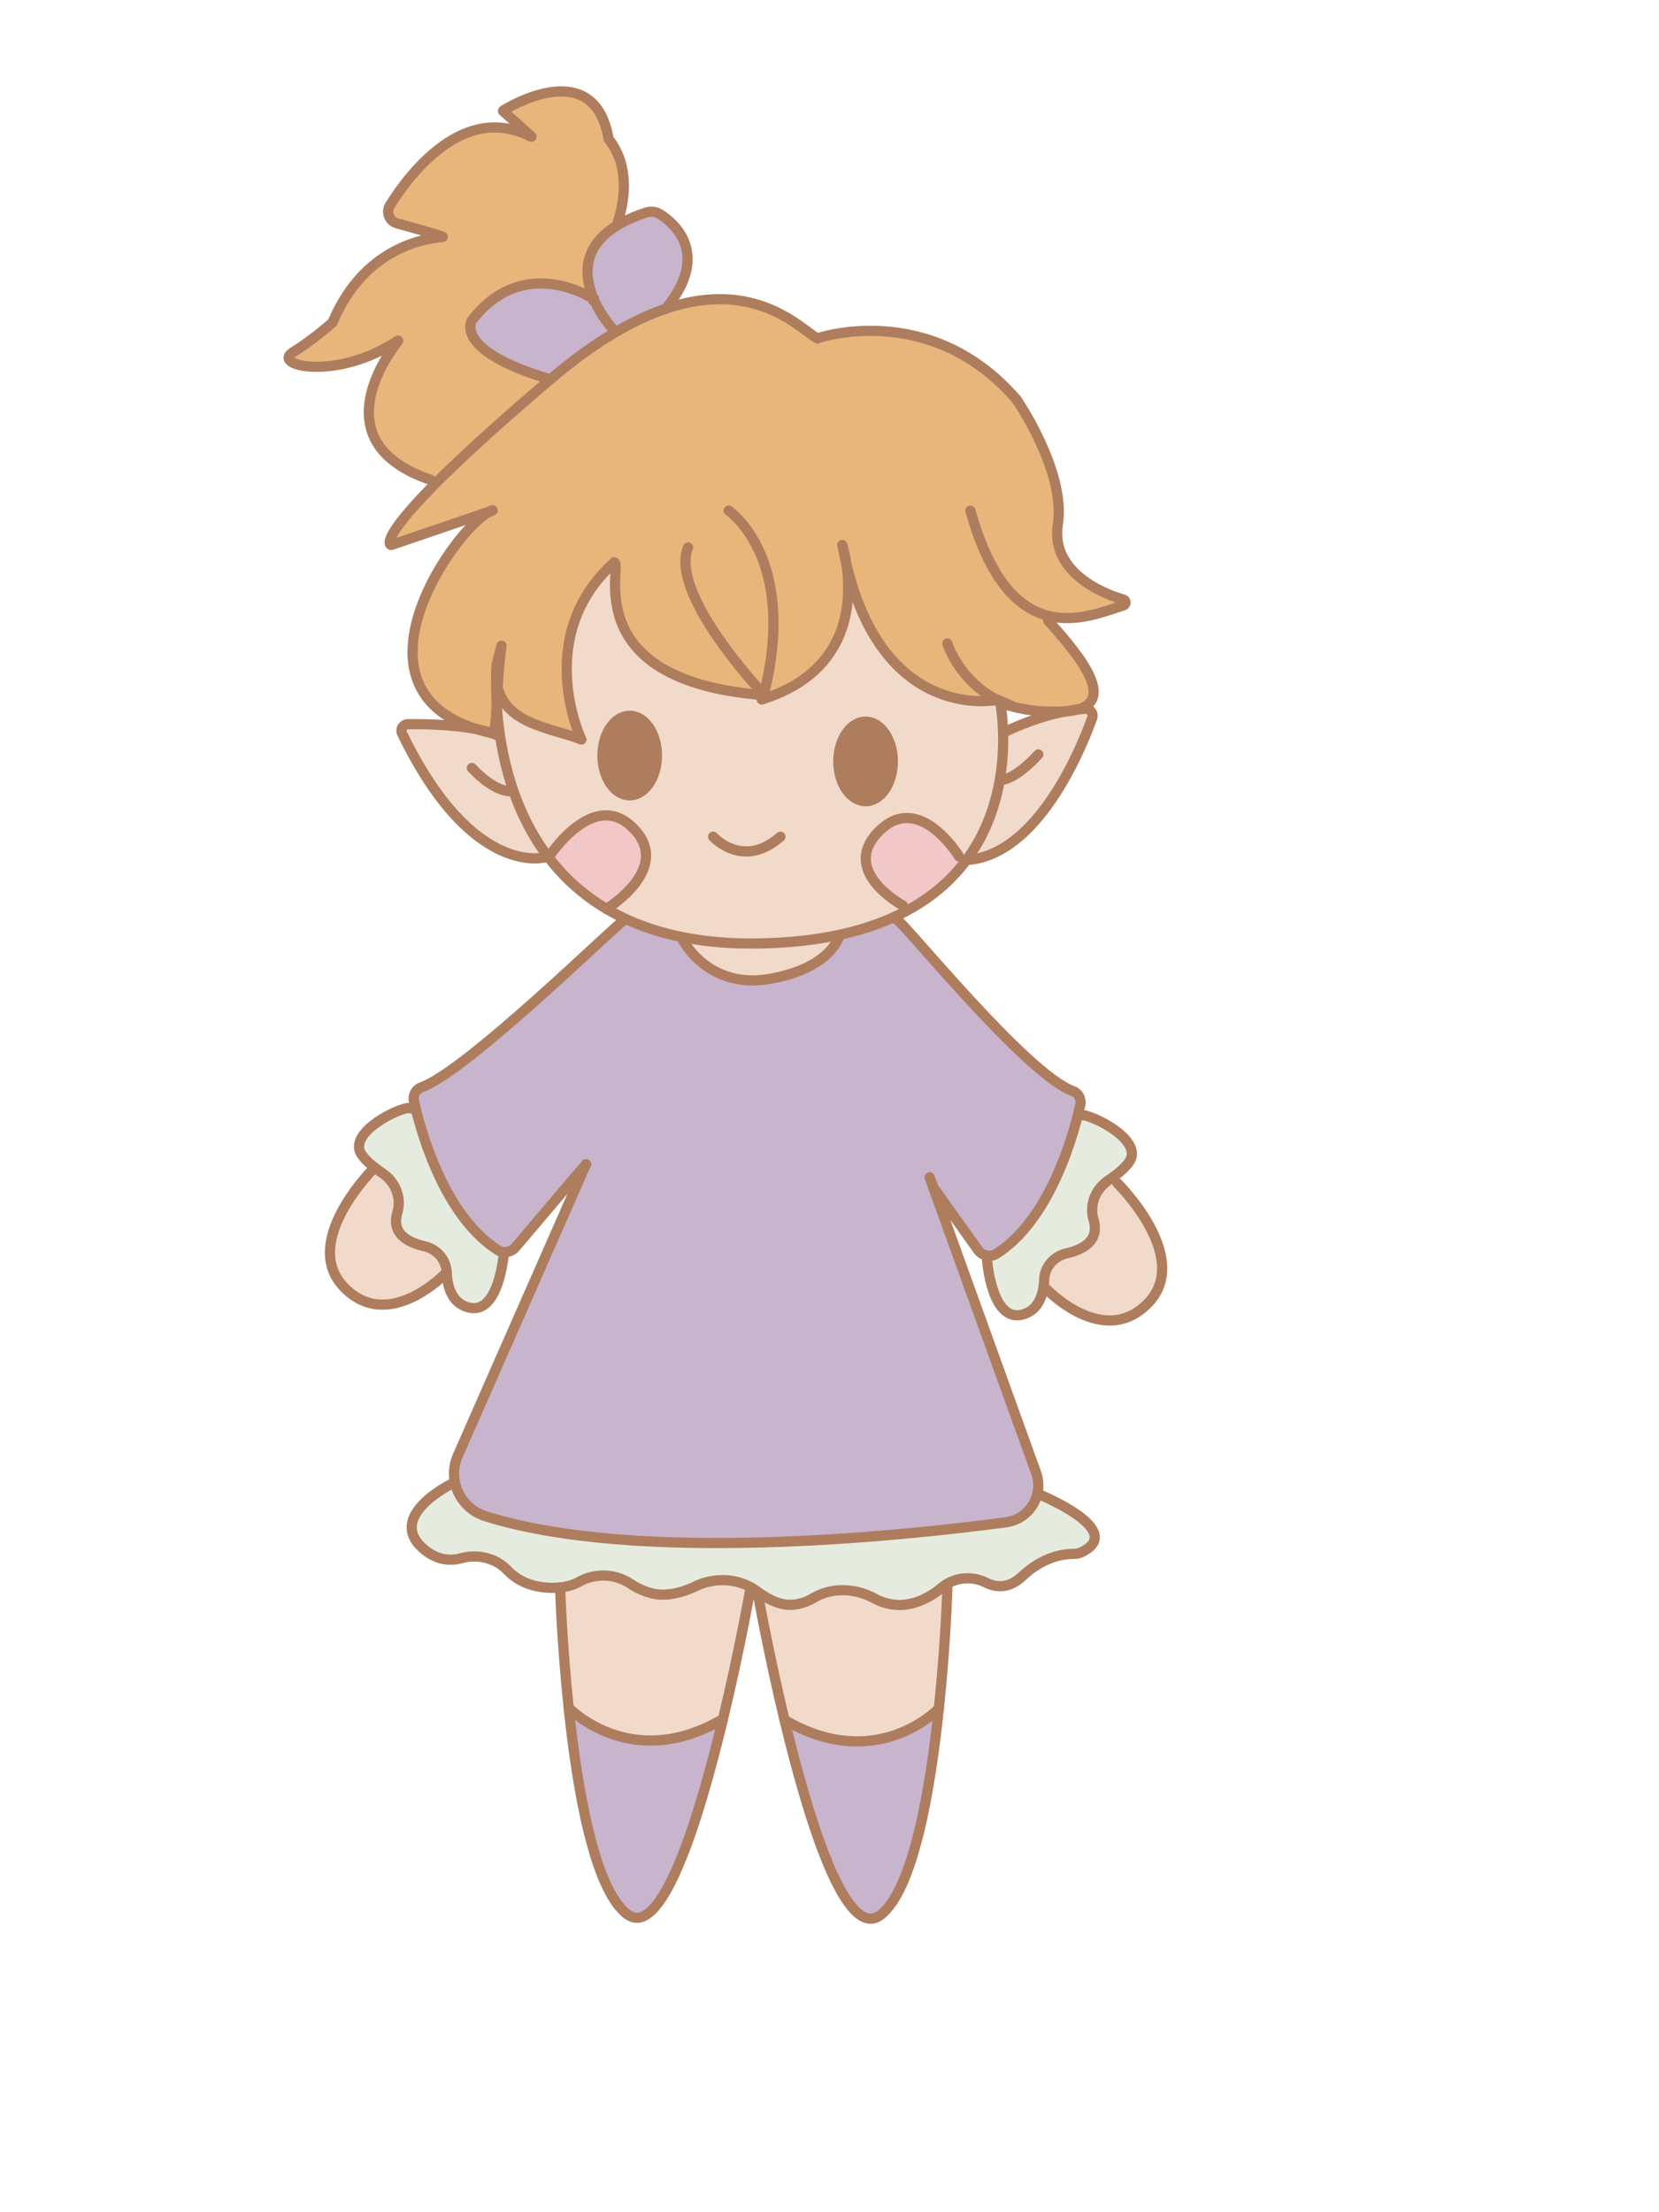
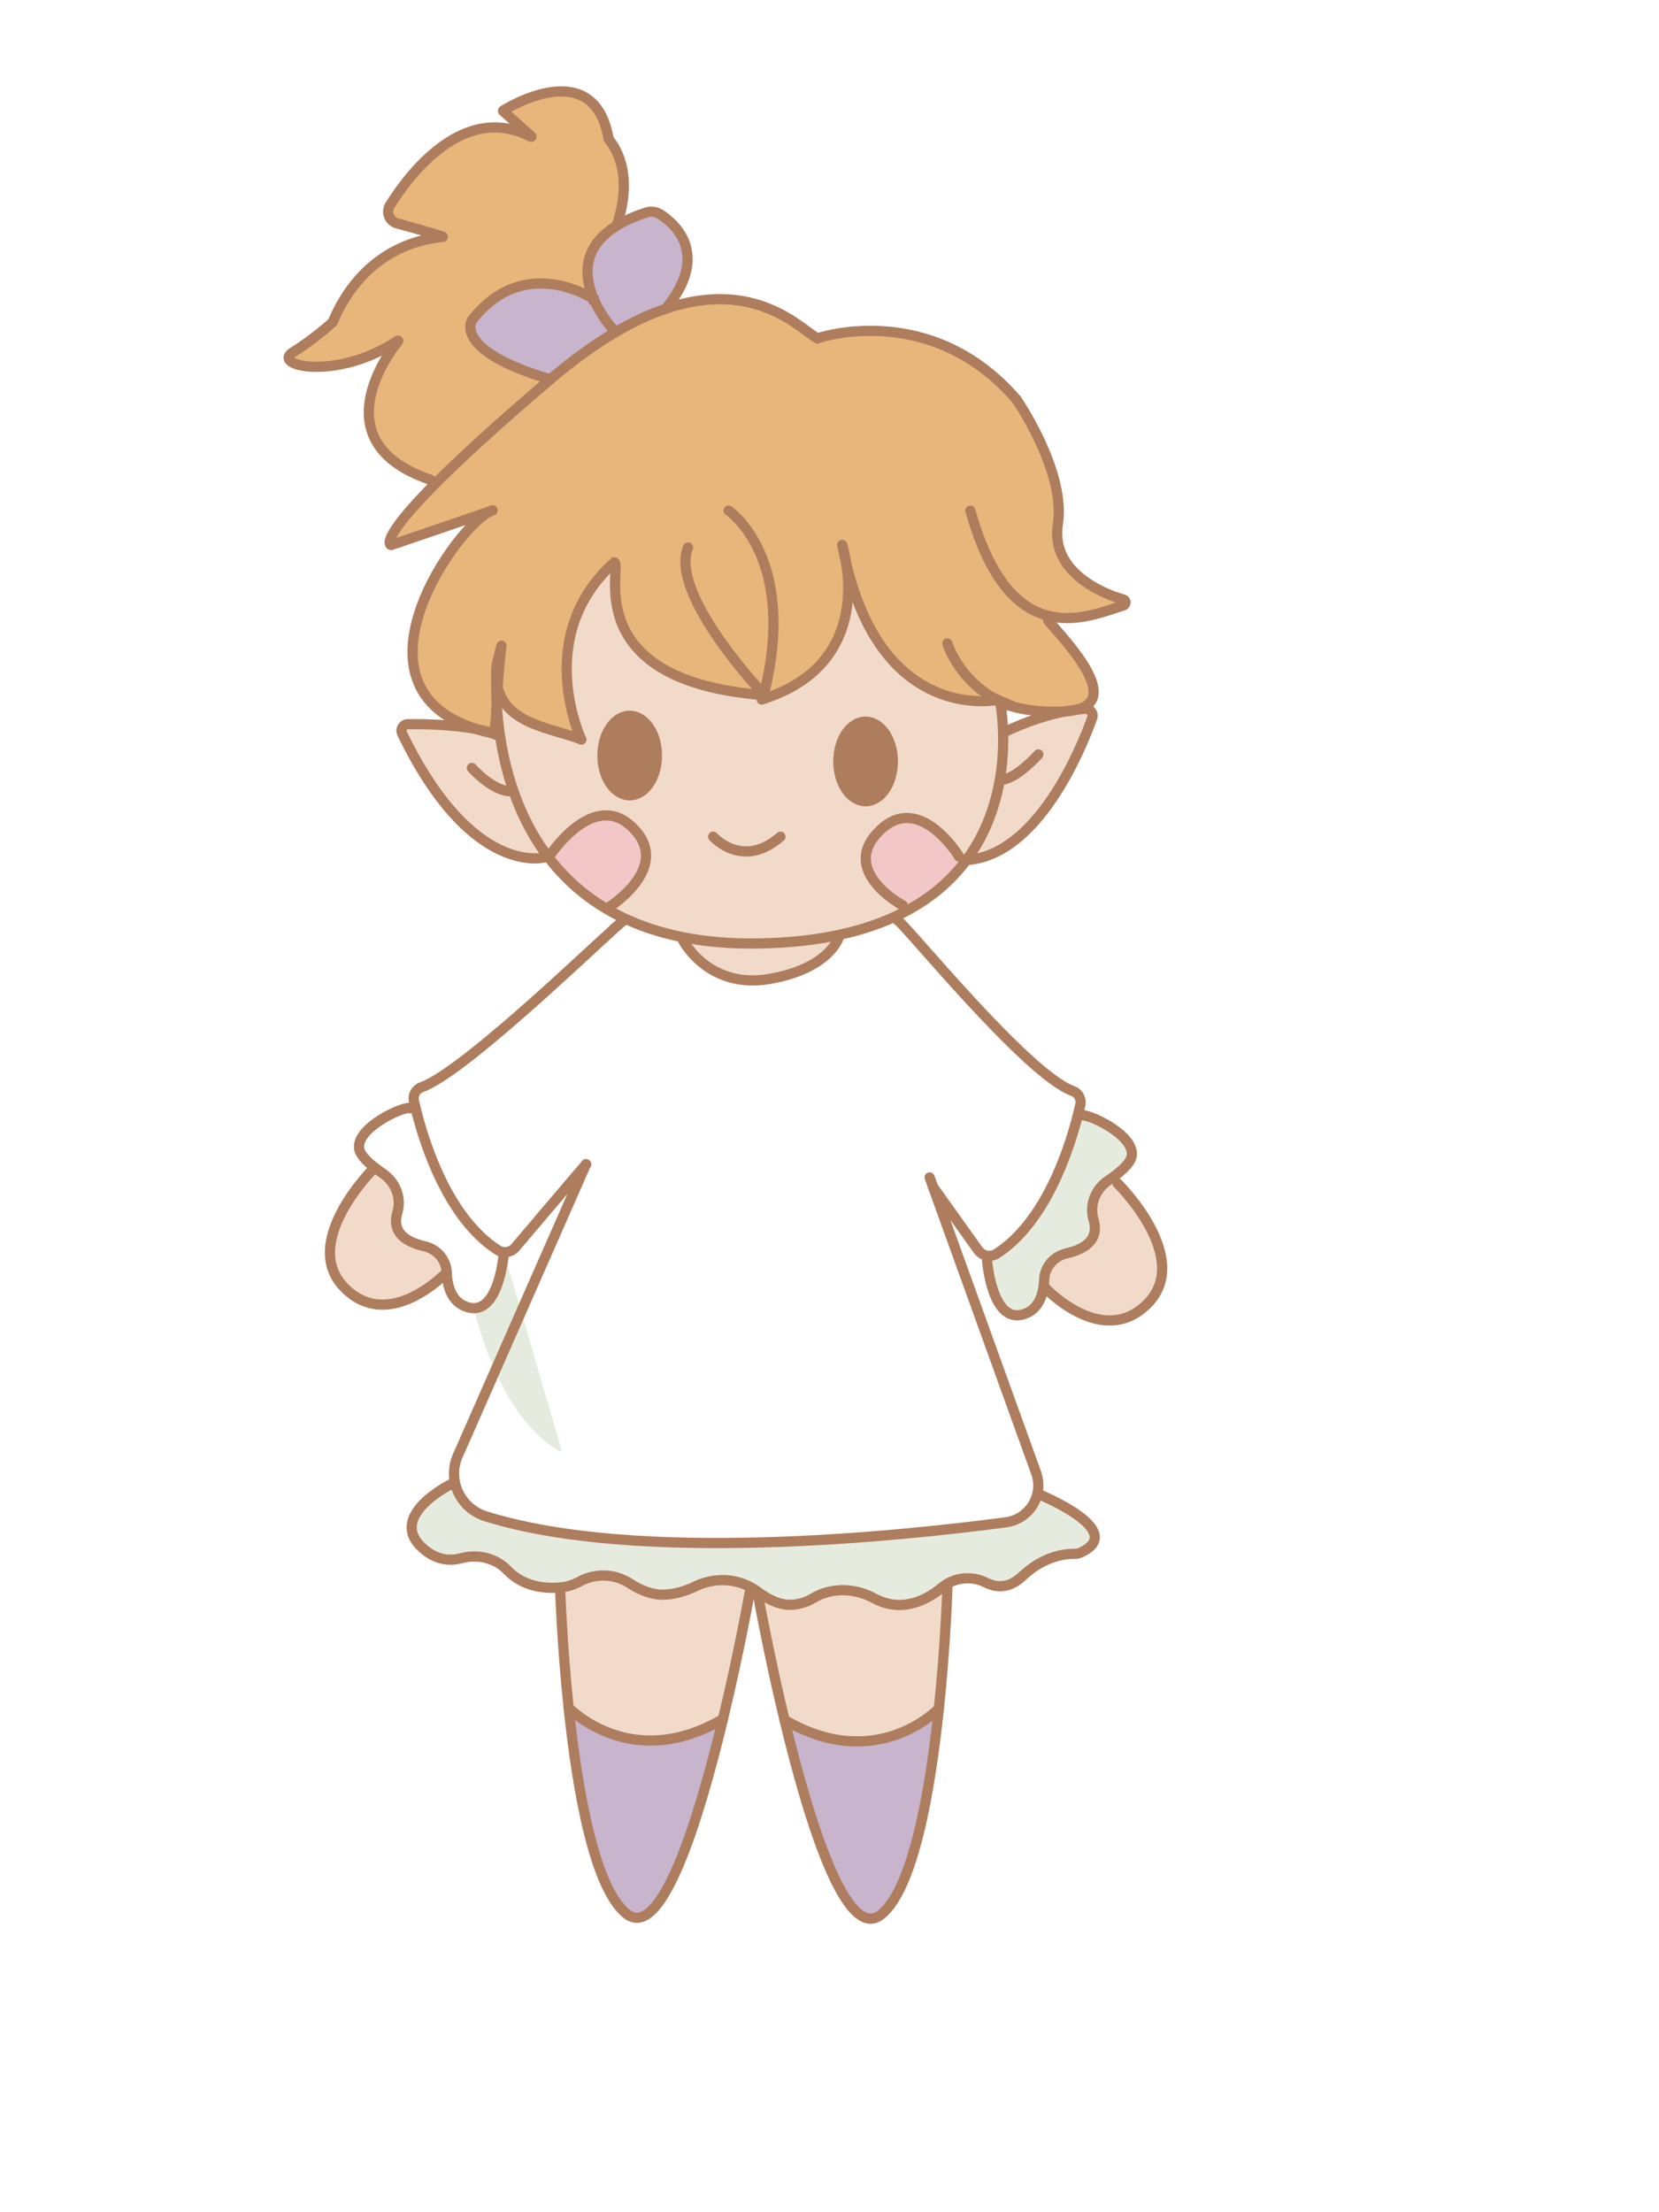
<svg xmlns="http://www.w3.org/2000/svg" id="Layer_2" viewBox="0 0 488.5 651.33">
  <defs>
    <style>
      .cls-1 {
        fill: none;
        stroke: #ae7d5e;
        stroke-linecap: round;
        stroke-miterlimit: 10;
        stroke-width: 3px;
      }

      .cls-2 {
        fill: #f1daca;
      }

      .cls-3 {
        fill: #e8b67b;
      }

      .cls-4 {
        fill: #c8b4cd;
      }

      .cls-5 {
        fill: #e6ebdf;
      }

      .cls-6 {
        fill: #ae7d5e;
      }

      .cls-7 {
        fill: #f1c7c8;
      }
    </style>
  </defs>
  <g>
    <path class="cls-2" d="M329.06,348.41s22.17,21.79,8.92,35.33c-13.25,13.55-30.15-4.49-30.15-4.49l-.6-.11c.13-.82.21-1.65.24-2.45.15-3.76,2.93-6.85,6.61-7.68,4.75-1.07,9.78-3.66,7.91-9.94-1.29-4.34.57-8.97,4.32-11.49l2.75.83Z" />
    <path class="cls-5" d="M318.19,328.43c1.13-1.06,16.12,5.5,15.04,11.93-.38,2.27-3.57,4.96-6.92,7.22-3.75,2.52-5.61,7.15-4.32,11.49,1.87,6.28-3.16,8.87-7.91,9.94-3.68.83-6.46,3.92-6.61,7.68-.03.8-.11,1.63-.24,2.45-.56,3.47-2.17,6.81-6.1,7.89-9.13,2.5-10.47-15.9-10.47-15.9l.18-1.41c.88.11,1.8-.08,2.6-.59,14.3-9.16,21.25-30.24,23.96-40.89l.79.19Z" />
    <path class="cls-3" d="M144.66,150.4c.18-.05.31-.1.38-.13-.05.02-.12.04-.21.07-.06.02-.11.04-.17.06ZM144.54,150.45c-4.18,1.45-29.2,9.97-29.2,9.97-.37.34-4.08-.91,12.43-17.62,7.08-7.16,17.89-17.17,34.27-31.11,6.68-5.68,12.87-10.12,18.59-13.53,5.57-3.32,10.7-5.68,15.41-7.26h0c26.6-8.99,40,6.26,44.63,8.72,0,0,33.16-11.53,58.68,18.04,0,0,14.57,21.16,12.14,36.66-2.17,13.87,12.65,20.31,19.33,22.21.85.24.79,1.48-.05,1.74-5.13,1.56-13.37,5.12-21.82,3.11l-.33,1.31c6.19,7.14,20.95,22.87,8.66,26.21,0,0-.02,0-.03,0-1.05.13-2.23.3-3.55.56h0c-.23.02-.47.03-.71.04-6.98.3-12.36-.7-15.83-1.76-1.29-.5-2.49-1.06-3.61-1.66.18-.03.28-.05.28-.05-.48-.21-.8-.32-.99-.34-.36-.08-.23.12.35.46-4.67.71-33.63,3.32-43.98-40.14-.35-2.22-.78-4-1.1-5.15.34,1.79.7,3.5,1.1,5.15,1.65,10.65,1.23,31.31-24.03,39.66l-.33-1.02h0c-55.17-4.23-41.29-38.71-43.94-39.07-24.2,21.71-9.72,52.13-9.72,52.13-8.41-3.26-22.06-4.41-24.64-15.38.22-3.46.55-7.53,1.12-12.16h0c-.12.27-1.35,5.23-1.35,5.23-.19,1.45-.24,2.78-.17,4.01h0c-.05,1.9-.05,4.54.12,7.73-.28,5.5-.42,8.55-1.42,8.72-1.35-.47-2.87-.86-4.47-1.18-40-12.49-5.49-60.3,4.18-64.23Z" />
    <path class="cls-2" d="M319.55,208.69c1.46-.1,2.54,1.35,2.04,2.73-3.44,9.53-16.19,40.5-37.04,41.81,9.46-12.7,11.02-27.48,10.83-36.91,0-.21-.01-.41-.02-.61h.02c7.46-3.58,13.7-5.37,18.31-6.25h0c1.38-.1,2.55-.28,3.55-.56.01,0,.02,0,.03,0,.85-.1,1.61-.17,2.27-.21Z" />
    <path class="cls-5" d="M305.75,439.89s26.65,10.75,12.44,17.23c-.55.25-1.16.37-1.81.37-5.48-.03-10.68,2.37-14.74,6.04-.34.31-.7.62-1.07.95-3.73,3.28-7.35,2.94-10.26,1.48-4.22-2.12-9.37-1.58-12.99,1.46-2.94,2.46-6.78,4.68-11.32,5.08-3.2.28-6.14-.59-8.71-1.97-5.61-3.01-12.42-3.24-17.88.02-1.56.93-3.39,1.62-5.51,1.88-3.7.45-7.39-1.28-10.53-3.59-.11-.07-.21-.14-.31-.22-.57-.43-1.15-.81-1.76-1.16-5.04-2.88-11.29-2.95-16.61-.37-2.59,1.25-5.56,2.22-8.77,2.4-3.78.21-7.35-1.27-10.38-3.26-4.48-2.95-10.31-3.15-14.99-.52-1.48.83-3.32,1.45-5.62,1.69-1.25.13-2.65.15-4.19.02-5.35-.44-8.92-2.58-11.3-5.08-3.48-3.65-8.77-4.87-13.65-3.56-3.46.93-7.55.57-11.59-3.21-10.16-9.5,8.95-18.77,8.95-18.77l.84-.18c.98,4.47,4.27,8.33,9,9.81,44.77,14,122,5.91,153.19,1.78,4.76-.63,8.28-4.14,9.27-8.4l.3.08Z" />
-     <path class="cls-4" d="M274.73,349.45l30.3,84.01c.8,2.13.9,4.33.42,6.35-.99,4.26-4.51,7.77-9.27,8.4-31.19,4.13-108.42,12.22-153.19-1.78-4.73-1.48-8.02-5.34-9-9.81-.54-2.44-.38-5.07.62-7.59l37.94-86.24c-.55.59-20.57,24.19-20.57,24.19-.85,1.18-2.24,1.8-3.61,1.68-.61-.04-1.21-.24-1.76-.59-14.58-9.29-21.54-30.98-24.15-41.45-.22-.89-.41-1.7-.57-2.41-.39-1.72.53-3.48,2.18-4.07,13.65-4.88,57.76-48.42,59.63-49.13l.27-.57c5.05,2.36,10.77,4.25,17.24,5.53l-.15.78s7.39,14.58,25.46,11.48c18.07-3.09,20.56-12.51,20.56-12.51l-.1-.45c6.39-1.37,11.95-3.24,16.79-5.5l.58,1.24c1.88.71,37.92,45.35,51.56,50.22,1.66.59,2.57,2.36,2.19,4.07-.19.85-.42,1.84-.7,2.94-2.71,10.65-9.66,31.73-23.96,40.89-.8.51-1.72.7-2.6.59-1.11-.13-2.16-.73-2.86-1.7l-13.25-18.57Z" />
    <path class="cls-2" d="M225.17,205.67c25.26-8.35,25.68-29.01,24.03-39.66,10.35,43.46,39.31,40.85,43.98,40.14.31.18.76.41,1.33.65.11.57.72,3.93.85,8.91.01.2.02.4.02.61.19,9.43-1.37,24.21-10.83,36.91-.06,0-.12.01-.18.01l-1.94-1.03s-11.33-18.73-22.93-8.11c-13.19,12.08,6.37,22.5,6.37,22.5l1.02,1.61c-1,.54-2.04,1.06-3.12,1.56-4.84,2.26-10.4,4.13-16.79,5.5-6.81,1.47-14.57,2.35-23.39,2.51-8.32.15-15.74-.51-22.38-1.81-6.47-1.28-12.19-3.17-17.24-5.53-1.89-.89-3.68-1.84-5.39-2.85,0,0,20.4-12.32,7.2-24.4-11.6-10.62-24.26,9.25-24.26,9.25-.11-.13-.21-.27-.32-.41-11.36-15.13-14.31-33.47-14.95-44.89.08-1.44.17-3.05.28-4.81,2.58,10.97,16.23,12.12,24.64,15.38,0,0-14.48-30.42,9.72-52.13,2.65.36-11.23,34.84,43.94,39.07h0l.33,1.02ZM262.9,224.19c0-6.47-3.59-11.71-8.02-11.71s-8.03,5.24-8.03,11.71,3.59,11.7,8.03,11.7,8.02-5.24,8.02-11.7ZM193.44,222.46c0-6.47-3.59-11.71-8.02-11.71s-8.03,5.24-8.03,11.71,3.59,11.7,8.03,11.7,8.02-5.24,8.02-11.7Z" />
    <path class="cls-7" d="M284.37,253.24c.06,0,.12-.01.18-.01-4.16,5.61-9.88,10.81-17.66,14.98l-1.02-1.61s-19.56-10.42-6.37-22.5c11.6-10.62,22.93,8.11,22.93,8.11l1.94,1.03Z" />
    <path class="cls-2" d="M277.32,467.42l1.64.24s-.48,16.18-2.51,35.4c-.58.6-18.7,19.08-45.45,3.32-4.79-19.9-7.86-37.22-7.86-37.22l.23-.32c3.14,2.31,6.83,4.04,10.53,3.59,2.12-.26,3.95-.95,5.51-1.88,5.46-3.26,12.27-3.03,17.88-.02,2.57,1.38,5.51,2.25,8.71,1.97,4.54-.4,8.38-2.62,11.32-5.08Z" />
    <path class="cls-4" d="M276.45,503.06c-2.53,24.08-7.49,52.93-16.99,60.63-10.25,8.31-21.28-27.42-28.46-57.31,26.75,15.76,44.87-2.72,45.45-3.32Z" />
    <path class="cls-6" d="M254.88,212.48c4.43,0,8.02,5.24,8.02,11.71s-3.59,11.7-8.02,11.7-8.03-5.24-8.03-11.7,3.59-11.71,8.03-11.71Z" />
    <path class="cls-2" d="M246.98,275.27l.1.45s-2.49,9.42-20.56,12.51c-18.07,3.1-25.46-11.48-25.46-11.48l.15-.78c6.64,1.3,14.06,1.96,22.38,1.81,8.82-.16,16.58-1.04,23.39-2.51Z" />
    <path class="cls-2" d="M221.3,467.46l-.55,1.44s-3.07,17.31-7.86,37.22c-26.75,15.76-44.87-2.73-45.45-3.33-2.03-19.21-2.51-35.39-2.51-35.39,2.3-.24,4.14-.86,5.62-1.69,4.68-2.63,10.51-2.43,14.99.52,3.03,1.99,6.6,3.47,10.38,3.26,3.21-.18,6.18-1.15,8.77-2.4,5.32-2.58,11.57-2.51,16.61.37Z" />
    <path class="cls-4" d="M212.89,506.12c-7.18,29.89-18.21,65.61-28.46,57.3-9.5-7.7-14.46-36.55-16.99-60.63.58.6,18.7,19.09,45.45,3.33Z" />
    <path class="cls-4" d="M174.84,88.08h0c-2.79-6.48-3.65-15.22,6.75-21.63,2.31-1.42,5.17-2.73,8.7-3.88,1.41-.46,2.96-.25,4.2.56,4.67,3.06,14.47,12.02,1.56,27.76h0c-4.71,1.59-9.84,3.95-15.41,7.27l-.11-1.19s-3.45-3.73-5.68-8.89Z" />
    <path class="cls-6" d="M185.42,210.75c4.43,0,8.02,5.24,8.02,11.71s-3.59,11.7-8.02,11.7-8.03-5.24-8.03-11.7,3.59-11.71,8.03-11.71Z" />
    <path class="cls-7" d="M185.78,243.19c13.2,12.08-7.2,24.4-7.2,24.4-7.12-4.21-12.7-9.44-17.06-15.15,0,0,12.66-19.87,24.26-9.25Z" />
    <path class="cls-3" d="M179.18,40.82c0,.41,8.31,8.21,2.4,25.63-10.4,6.41-9.54,15.15-6.75,21.63-.72-.48-20.7-13.42-35.89,6.24,0,0-5.75,8.83,23.1,17.37-16.38,13.94-27.19,23.95-34.27,31.11l-.92-1.51c-32.3-10.91-12.46-37.35-9.6-40.9.06-.07-.03-.16-.11-.11-17.98,12-37.28,7.41-30.92,3.46,6.35-3.94,11.61-8.75,11.7-8.83h0c8.47-20.03,23.93-24.37,32.5-25.16.72-.07-13.24-3.92-13.24-3.92-2.47-.48-3.67-3.29-2.34-5.42,6-9.55,21.89-30.34,41.53-20.14.08.04.16-.06.09-.12l-8.33-7.45s-.04-.1,0-.13c1.66-1.04,26.79-16.33,31.06,8.23-.01,0-.02.01-.02.02Z" />
    <path class="cls-4" d="M180.52,96.97l.11,1.19c-5.72,3.41-11.91,7.85-18.59,13.53-28.85-8.54-23.1-17.37-23.1-17.37,15.19-19.66,35.17-6.72,35.89-6.24h0c2.23,5.16,5.68,8.89,5.68,8.89Z" />
    <path class="cls-2" d="M144.83,215.86c1-.17,1.14-3.22,1.42-8.72.64,11.42,3.59,29.76,14.95,44.89l-.46.33s-21.52,6.6-42.34-36.4c-.61-1.26.28-2.72,1.68-2.74,4.48-.05,13.24.06,20.28,1.46,1.4.44,2.89.83,4.47,1.18Z" />
-     <path class="cls-5" d="M148.37,368.66l-.03.37s-1.35,18.4-10.47,15.9c-4.86-1.33-6.17-6.13-6.34-10.34-.15-3.77-2.93-6.86-6.61-7.68-4.75-1.07-9.78-3.66-7.91-9.94,1.29-4.34-.57-8.97-4.32-11.5-.82-.55-1.63-1.13-2.39-1.72-2.35-1.83-4.24-3.79-4.53-5.5-1.08-6.42,13.91-12.98,15.04-11.92l1.65.29c2.61,10.47,9.57,32.16,24.15,41.45.55.35,1.15.55,1.76.59Z" />
+     <path class="cls-5" d="M148.37,368.66l-.03.37s-1.35,18.4-10.47,15.9l1.65.29c2.61,10.47,9.57,32.16,24.15,41.45.55.35,1.15.55,1.76.59Z" />
    <path class="cls-2" d="M124.92,366.91c3.68.82,6.46,3.91,6.61,7.68,0,0-16.9,18.04-30.15,4.49-13.25-13.54,8.92-35.33,8.92-35.33.76.59,1.57,1.17,2.39,1.72,3.75,2.53,5.61,7.16,4.32,11.5-1.87,6.28,3.16,8.87,7.91,9.94Z" />
  </g>
  <g>
    <path class="cls-1" d="M126.85,141.29c-32.3-10.91-12.46-37.35-9.6-40.9.06-.07-.03-.16-.11-.11-17.98,12-37.28,7.41-30.92,3.46,6.35-3.94,11.61-8.75,11.7-8.83h0c8.47-20.03,23.93-24.37,32.5-25.16.72-.07-13.24-3.92-13.24-3.92-2.47-.48-3.67-3.29-2.34-5.42,6-9.55,21.89-30.34,41.53-20.14.08.04.16-.06.09-.12l-8.33-7.45s-.04-.1,0-.13c1.66-1.04,26.79-16.33,31.06,8.23-.01,0-.02.01-.02.02,0,.41,8.31,8.21,2.4,25.63" />
    <path class="cls-1" d="M146.13,199.42c-.05,1.89-.05,4.53.12,7.72.64,11.42,3.59,29.76,14.95,44.89.11.14.21.28.32.41,4.36,5.71,9.94,10.94,17.06,15.15,1.71,1.01,3.5,1.96,5.39,2.85,5.05,2.36,10.77,4.25,17.24,5.53,6.64,1.3,14.06,1.96,22.38,1.81,8.82-.16,16.58-1.04,23.39-2.51,6.39-1.37,11.95-3.24,16.79-5.5,1.08-.5,2.12-1.02,3.12-1.56,7.78-4.17,13.5-9.37,17.66-14.98,9.46-12.7,11.02-27.48,10.83-36.91,0-.21-.01-.41-.02-.61-.13-4.98-.74-8.34-.85-8.91-.01-.06-.02-.09-.02-.09" />
    <path class="cls-1" d="M146.3,196.21s-.11,1.16-.17,3.2" />
    <path class="cls-1" d="M313.69,209.46c-4.61.88-10.85,2.67-18.31,6.25" />
    <path class="cls-1" d="M317.25,208.9c-1.05.13-2.23.3-3.55.56" />
    <path class="cls-1" d="M284.37,253.24c.06,0,.12-.01.18-.01,20.85-1.31,33.6-32.28,37.04-41.81.5-1.38-.58-2.83-2.04-2.73-.66.04-1.42.11-2.27.21" />
    <path class="cls-1" d="M160.74,252.36s-21.52,6.6-42.34-36.4c-.61-1.26.28-2.72,1.68-2.74,4.48-.05,13.24.06,20.28,1.46,1.6.32,3.12.71,4.47,1.18.81.27,1.56.58,2.24.92" />
    <path class="cls-1" d="M138.94,226.1s6.27,7.11,11.78,6.87" />
    <path class="cls-1" d="M305.75,222.12s-5.91,6.66-10.35,7.42" />
    <path class="cls-1" d="M171.17,217.71s-14.48-30.42,9.72-52.13c2.65.36-11.23,34.84,43.94,39.07h0c.1,0,.16-.11.09-.19-2.54-2.71-27.78-30.08-22.32-43.29" />
    <path class="cls-1" d="M214.54,150.34s20.55,13.7,10.39,54.12" />
    <path class="cls-1" d="M196.04,90.89c26.6-8.98,40,6.27,44.63,8.73,0,0,33.16-11.53,58.68,18.04" />
    <path class="cls-1" d="M144.54,150.45c-4.18,1.45-29.2,9.97-29.2,9.97-.37.34-4.08-.91,12.43-17.62,7.08-7.16,17.89-17.17,34.27-31.11,6.68-5.68,12.87-10.12,18.59-13.53,5.57-3.32,10.7-5.68,15.41-7.26" />
    <path class="cls-1" d="M145.04,150.27c-.07.03-.2.08-.38.13" />
    <path class="cls-1" d="M144.66,150.4c.06-.02.11-.04.17-.06.09-.03.16-.05.21-.07.07-.02.1-.03.09-.03" />
    <path class="cls-1" d="M144.66,150.4s-.08.03-.12.05" />
    <path class="cls-1" d="M147.65,190.16h0c-.57,4.64-.9,8.71-1.12,12.17-.11,1.76-.2,3.37-.28,4.81-.28,5.5-.42,8.55-1.42,8.72-1.58-.35-3.07-.74-4.47-1.18-40-12.49-5.49-60.3,4.18-64.23" />
    <path class="cls-1" d="M171.17,217.71c-8.41-3.26-22.06-4.41-24.64-15.38-.21-.9-.35-1.87-.4-2.91h0c-.07-1.24-.02-2.57.17-4.02,0,0,1.23-4.96,1.35-5.24h0" />
    <path class="cls-1" d="M299.35,117.66s14.57,21.16,12.14,36.66c-2.17,13.87,12.65,20.31,19.33,22.21.85.24.79,1.48-.05,1.74-5.13,1.56-13.37,5.12-21.82,3.11-8.54-2.03-17.28-9.76-23.22-31.04" />
    <path class="cls-1" d="M209.99,246.34c.36.37,8.84,9.59,19.82,0" />
    <path class="cls-1" d="M174.83,88.08c-2.79-6.48-3.65-15.22,6.75-21.63,2.31-1.42,5.17-2.73,8.7-3.88,1.41-.46,2.96-.25,4.2.56,4.67,3.06,14.47,12.02,1.56,27.76h0" />
    <path class="cls-1" d="M180.52,96.97s-3.45-3.73-5.68-8.89" />
    <path class="cls-1" d="M174.85,88.09h-.01s0-.01,0-.01c-.72-.48-20.7-13.42-35.89,6.24,0,0-5.75,8.83,23.1,17.37" />
    <path class="cls-1" d="M247.98,160.45l.03.09c.02.07.09.32.09.32.32,1.15.75,2.93,1.1,5.15,1.65,10.65,1.23,31.31-24.03,39.66-.29.1-.58.2-.88.29" />
    <path class="cls-1" d="M308.62,182.69c6.19,7.14,20.95,22.87,8.66,26.21,0,0-.02,0-.03,0-1,.28-2.17.46-3.55.56h0c-.23.02-.47.03-.71.04-6.98.3-12.36-.7-15.83-1.76-1.06-.32-1.94-.64-2.64-.94-.57-.24-1.02-.47-1.33-.65-.58-.34-.71-.54-.35-.46.19.02.51.13.99.34,0,0-.1.02-.28.05-.1.02-.22.04-.36.07-4.67.71-33.63,3.32-43.98-40.14-.4-1.65-.76-3.36-1.1-5.15" />
    <path class="cls-1" d="M278.96,189.44s2.97,10.09,13.87,16.25c.23.14.47.27.71.39,1.12.6,2.32,1.16,3.61,1.66" />
    <path class="cls-1" d="M246.85,224.19c0-6.47,3.59-11.71,8.03-11.71s8.02,5.24,8.02,11.71-3.59,11.7-8.02,11.7-8.03-5.24-8.03-11.7Z" />
    <path class="cls-1" d="M177.39,222.46c0-6.47,3.59-11.71,8.03-11.71s8.02,5.24,8.02,11.71-3.59,11.7-8.02,11.7-8.03-5.24-8.03-11.7Z" />
    <path class="cls-1" d="M201.06,276.75s7.39,14.58,25.46,11.48c18.07-3.09,20.56-12.51,20.56-12.51" />
    <path class="cls-1" d="M264.35,271.01c1.88.71,37.92,45.35,51.56,50.22,1.66.59,2.57,2.36,2.19,4.07-.19.85-.42,1.84-.7,2.94-2.71,10.65-9.66,31.73-23.96,40.89-.8.51-1.72.7-2.6.59-1.11-.13-2.16-.73-2.86-1.7l-13.25-18.57" />
    <path class="cls-1" d="M290.66,371.13s1.34,18.4,10.47,15.9c3.93-1.08,5.54-4.42,6.1-7.89.13-.82.21-1.65.24-2.45.15-3.76,2.93-6.85,6.61-7.68,4.75-1.07,9.78-3.66,7.91-9.94-1.29-4.34.57-8.97,4.32-11.49,3.35-2.26,6.54-4.95,6.92-7.22,1.08-6.43-13.91-12.99-15.04-11.93" />
    <path class="cls-1" d="M148.34,369.03s-1.35,18.4-10.47,15.9c-4.86-1.33-6.17-6.13-6.34-10.34-.15-3.77-2.93-6.86-6.61-7.68-4.75-1.07-9.78-3.66-7.91-9.94,1.29-4.34-.57-8.97-4.32-11.5-.82-.55-1.63-1.13-2.39-1.72-2.35-1.83-4.24-3.79-4.53-5.5-1.08-6.42,13.91-12.98,15.04-11.92" />
    <path class="cls-1" d="M172.56,342.77v.02c-.56.59-20.58,24.19-20.58,24.19-.85,1.18-2.24,1.8-3.61,1.68-.61-.04-1.21-.24-1.76-.59-14.58-9.29-21.54-30.98-24.15-41.45-.22-.89-.41-1.7-.57-2.41-.39-1.72.53-3.48,2.18-4.07,13.65-4.88,57.76-48.42,59.63-49.13" />
    <path class="cls-1" d="M273.73,346.66l1,2.78h0s30.3,84.02,30.3,84.02c.8,2.13.9,4.33.42,6.35-.99,4.26-4.51,7.77-9.27,8.4-31.19,4.13-108.42,12.22-153.19-1.78-4.73-1.48-8.02-5.34-9-9.81-.54-2.44-.38-5.07.62-7.59l37.94-86.24" />
    <path class="cls-1" d="M133.15,436.8s-19.11,9.27-8.95,18.77c4.04,3.78,8.13,4.14,11.59,3.21,4.88-1.31,10.17-.09,13.65,3.56,2.38,2.5,5.95,4.64,11.3,5.08,1.54.13,2.94.11,4.19-.02,2.3-.24,4.14-.86,5.62-1.69,4.68-2.63,10.51-2.43,14.99.52,3.03,1.99,6.6,3.47,10.38,3.26,3.21-.18,6.18-1.15,8.77-2.4,5.32-2.58,11.57-2.51,16.61.37.61.35,1.19.73,1.76,1.16.1.08.2.15.31.22,3.14,2.31,6.83,4.04,10.53,3.59,2.12-.26,3.95-.95,5.51-1.88,5.46-3.26,12.27-3.03,17.88-.02,2.57,1.38,5.51,2.25,8.71,1.97,4.54-.4,8.38-2.62,11.32-5.08,3.62-3.04,8.77-3.58,12.99-1.46,2.91,1.46,6.53,1.8,10.26-1.48.37-.33.73-.64,1.07-.95,4.06-3.67,9.26-6.07,14.74-6.04.65,0,1.26-.12,1.81-.37,14.21-6.48-12.44-17.23-12.44-17.23" />
    <path class="cls-1" d="M164.93,467.4s.48,16.18,2.51,35.39c2.53,24.08,7.49,52.93,16.99,60.63,10.25,8.31,21.28-27.41,28.46-57.3,4.79-19.91,7.86-37.22,7.86-37.22" />
    <path class="cls-1" d="M167.43,502.78s0,.01.01.01c.58.6,18.7,19.09,45.45,3.33" />
    <path class="cls-1" d="M278.96,467.66s-.48,16.18-2.51,35.4c-2.53,24.08-7.49,52.93-16.99,60.63-10.25,8.31-21.28-27.42-28.46-57.31-4.79-19.9-7.86-37.22-7.86-37.22" />
    <path class="cls-1" d="M276.46,503.05s0,0-.01,0c-.58.6-18.7,19.08-45.45,3.32" />
    <path class="cls-1" d="M110.3,343.75s-22.17,21.79-8.92,35.33c13.25,13.55,30.15-4.49,30.15-4.49" />
    <path class="cls-1" d="M329.06,348.41s22.17,21.79,8.92,35.33c-13.25,13.55-30.15-4.49-30.15-4.49" />
    <path class="cls-1" d="M161.52,252.44s12.66-19.87,24.26-9.25c13.2,12.08-7.2,24.4-7.2,24.4" />
    <path class="cls-1" d="M282.43,252.21s-11.33-18.73-22.93-8.11c-13.19,12.08,6.37,22.5,6.37,22.5" />
  </g>
</svg>